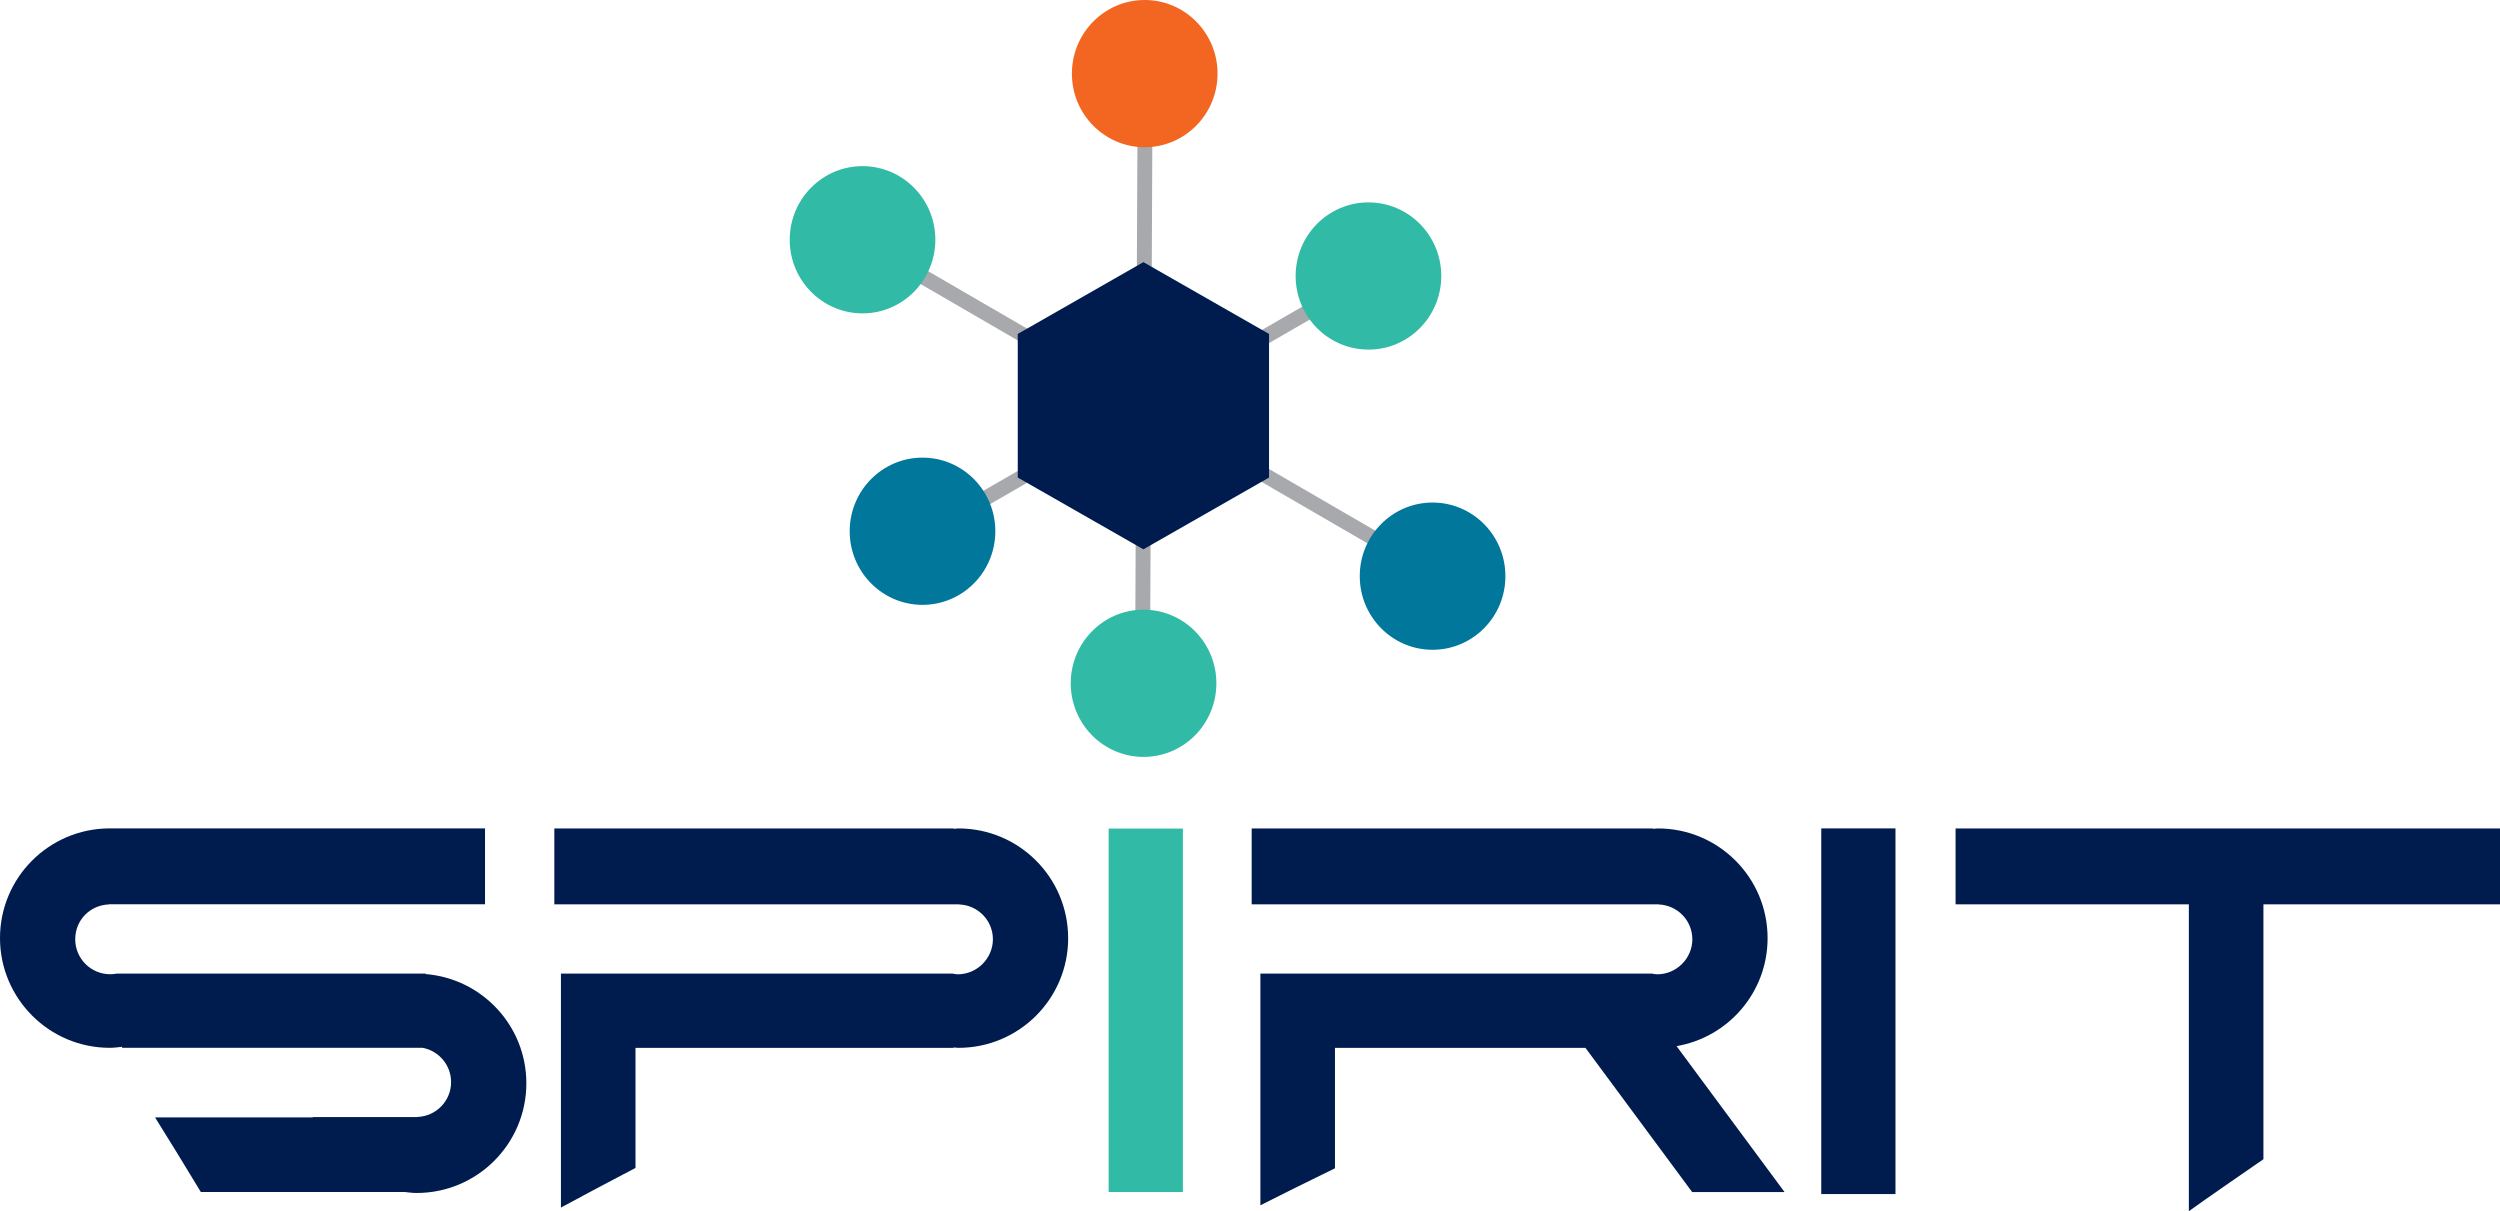
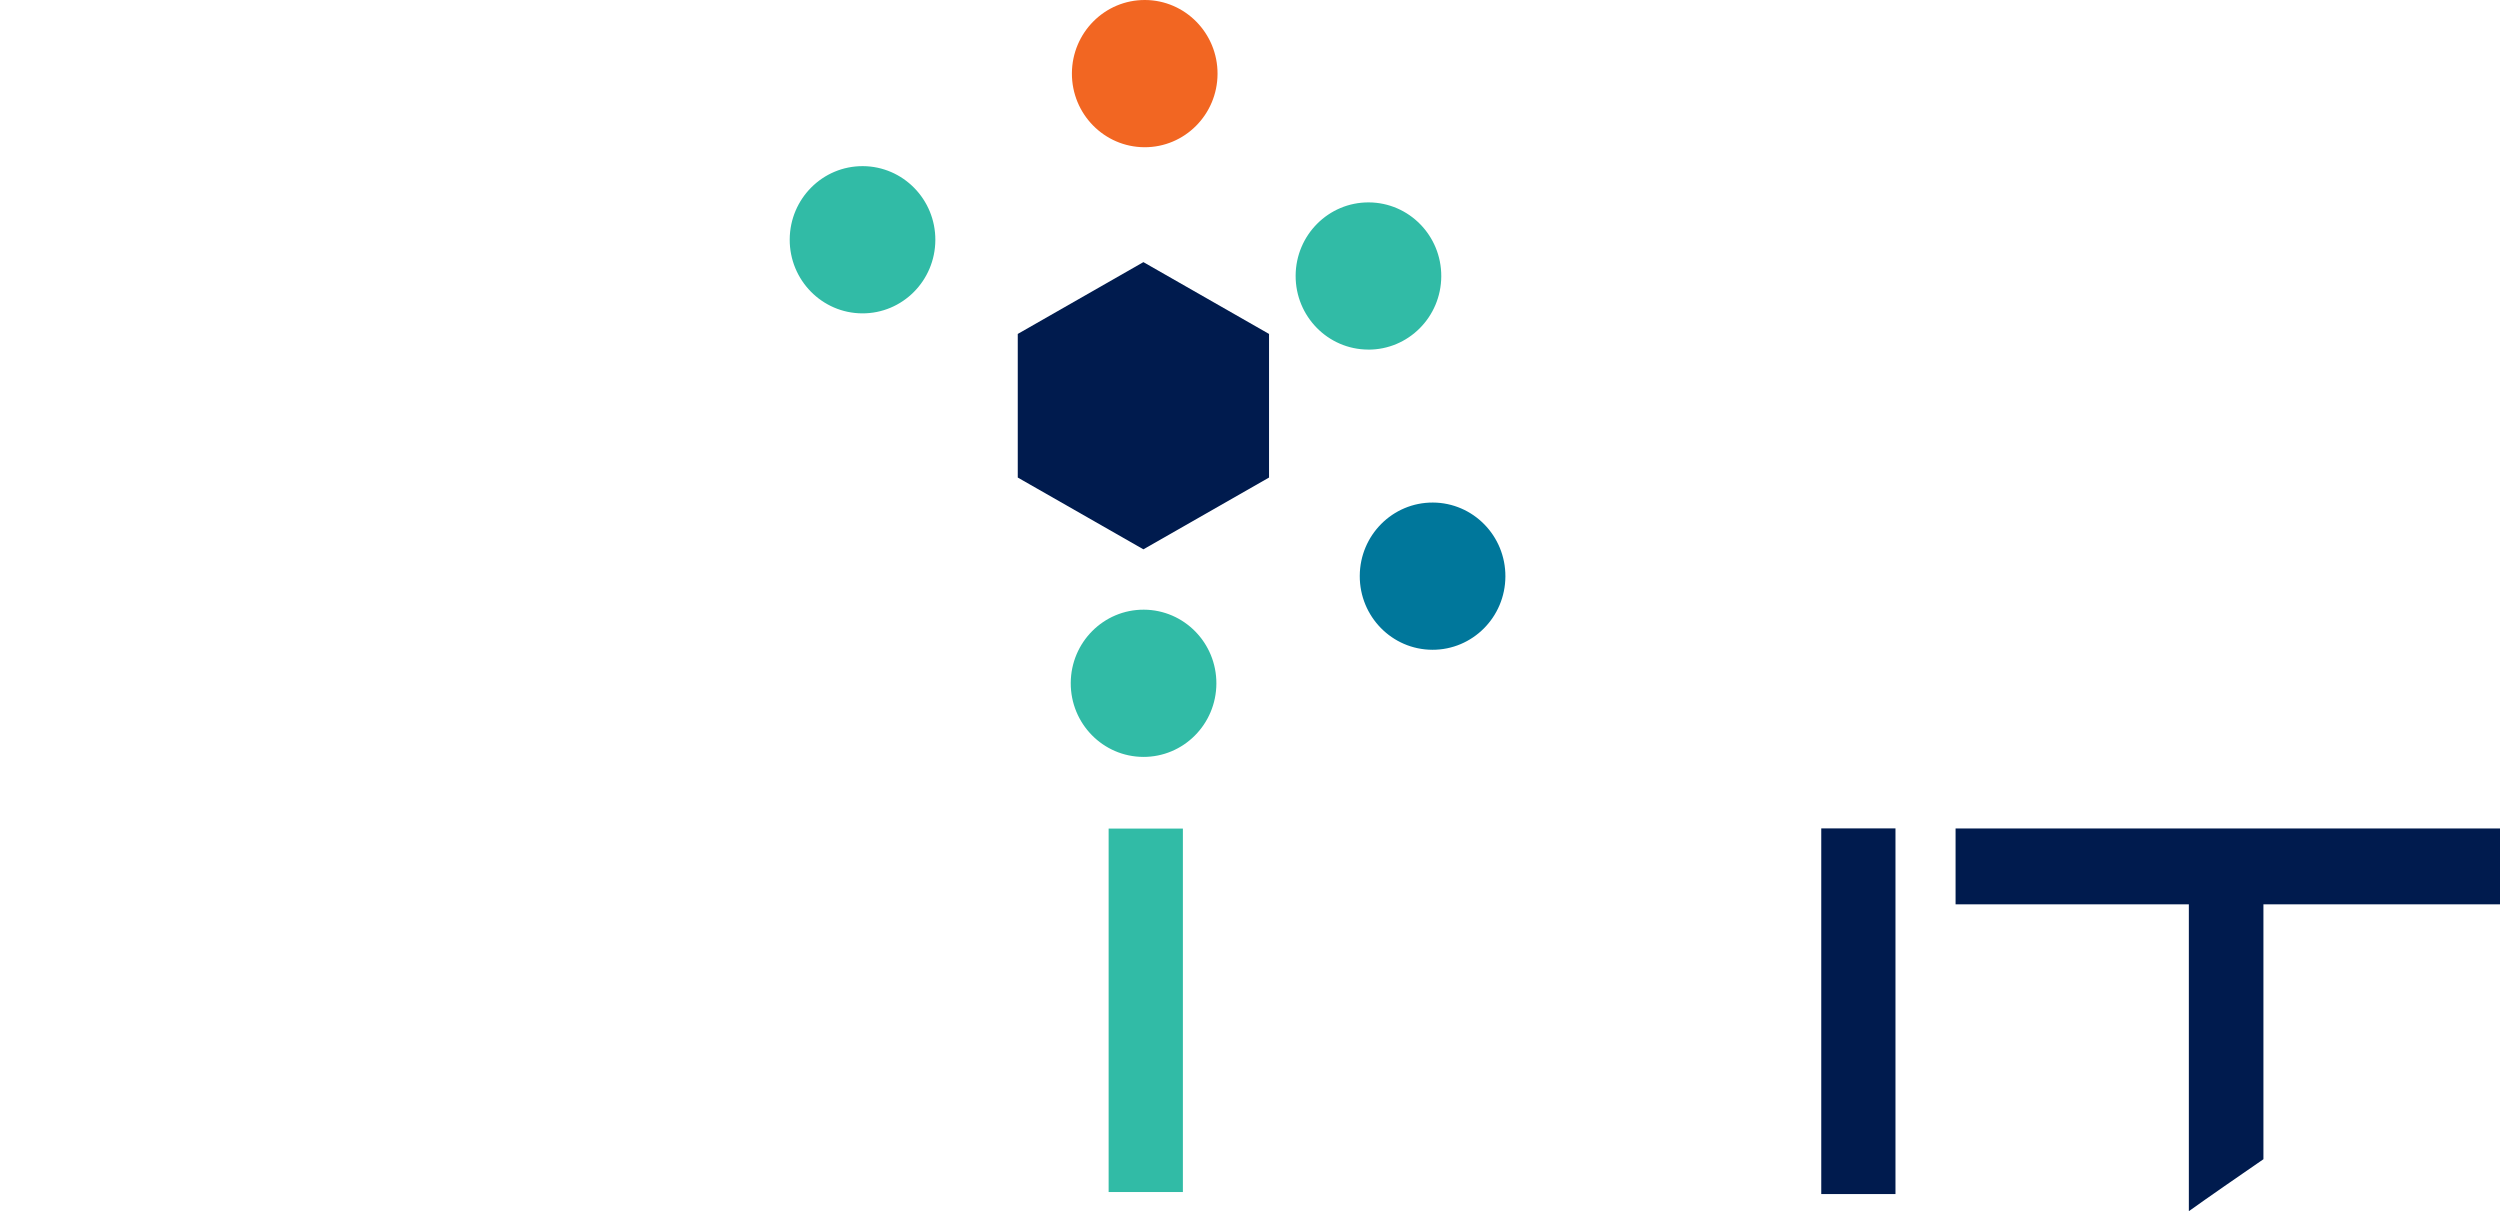
<svg xmlns="http://www.w3.org/2000/svg" id="Layer_1" viewBox="0 0 688.89 333.74">
  <defs>
    <style>.cls-1{fill:#001b4e;}.cls-2{fill:#31bba6;}.cls-3{fill:#f26622;}.cls-4{fill:#00779b;}.cls-5{fill:#a7a9ac;}</style>
  </defs>
-   <polygon class="cls-5" points="379.3 146.42 252.62 72.91 250.55 76.46 377.24 149.97 379.3 146.42 379.3 146.42" />
-   <polygon class="cls-5" points="364.64 81.16 262.74 139.99 264.8 143.55 366.7 84.72 364.64 81.16 364.64 81.16" />
-   <polygon class="cls-5" points="313.42 39.34 312.82 176.53 316.93 176.55 317.53 39.36 313.42 39.34 313.42 39.34" />
  <path class="cls-3" d="M315.35,40.57c11.08.05,20.1-8.99,20.15-20.2C335.55,9.17,326.6.05,315.52,0c-11.08-.05-20.1,8.99-20.15,20.2-.05,11.2,8.9,20.32,19.98,20.37h0Z" />
  <path class="cls-2" d="M377,96.34c11.08.05,20.1-8.99,20.15-20.2.05-11.2-8.89-20.32-19.98-20.37-11.08-.05-20.1,8.99-20.15,20.19-.05,11.2,8.89,20.32,19.98,20.37h0Z" />
  <path class="cls-2" d="M237.59,86.35c11.08.05,20.1-8.99,20.15-20.2.05-11.2-8.9-20.32-19.98-20.37-11.08-.05-20.1,8.99-20.15,20.2-.05,11.2,8.9,20.32,19.98,20.37h0Z" />
-   <path class="cls-4" d="M254.12,166.67c11.08.05,20.1-8.99,20.15-20.2.05-11.2-8.9-20.32-19.98-20.37-11.08-.05-20.1,8.99-20.15,20.2-.05,11.2,8.89,20.32,19.98,20.37h0Z" />
  <path class="cls-2" d="M315.03,208.57c11.08.05,20.1-8.99,20.15-20.2.05-11.2-8.89-20.32-19.98-20.37-11.08-.05-20.11,8.99-20.15,20.2-.05,11.2,8.89,20.32,19.98,20.37h0Z" />
  <path class="cls-4" d="M394.67,179.05c11.08.05,20.11-8.99,20.15-20.2.05-11.2-8.89-20.32-19.98-20.37-11.08-.05-20.11,8.99-20.15,20.2-.05,11.2,8.89,20.32,19.98,20.37h0Z" />
-   <path class="cls-1" d="M491.74,328.47l-29.75-40.2c14.24-2.45,25.08-14.82,25.08-29.76,0-16.7-13.53-30.23-30.23-30.23-.46,0-.89.09-1.34.11v-.11h-110.59v20.91h83.32s28.84,0,28.84,0v.04c5.15.2,9.27,4.4,9.27,9.6s-4.32,9.64-9.64,9.64c-.41,0-.8-.07-1.2-.12v-.06h-108.19v63.83c5.07-2.59,14.3-7.13,20.55-10.19v-33.18h69.03l29.4,39.73h25.45ZM294.33,258.51c0-16.7-13.53-30.23-30.23-30.23-.46,0-.89.09-1.34.11v-.11h-110.01v20.91h111.58v.04c5.15.2,9.27,4.4,9.27,9.6s-4.32,9.64-9.64,9.64c-.41,0-.8-.07-1.2-.12v-.06h-108.19v64.46c5.07-2.77,14.3-7.64,20.55-10.92v-33.09h87.65v-.11c.45.02.88.11,1.34.11,16.7,0,30.23-13.53,30.23-30.23h0ZM145.04,298.51c0-15.86-12.22-28.84-27.75-30.1v-.13H32.17c-.58.11-1.19.18-1.8.18-5.32,0-9.64-4.31-9.64-9.64s4.12-9.4,9.27-9.6v-.04h28.84s74.81,0,74.81,0v-20.91H30c-16.59.13-30,13.61-30,30.23s13.53,30.23,30.23,30.23c1.16,0,2.28-.15,3.41-.28v.28h82.83c4.46.85,7.83,4.75,7.83,9.45,0,5.2-4.12,9.4-9.27,9.6v.04h-28.84s.03.06.04.09h-43.5c3.2,5.07,8.83,14.3,12.61,20.55h56.13c1.1.12,2.2.27,3.34.27,16.69,0,30.23-13.54,30.23-30.23h0Z" />
  <polygon class="cls-2" points="325.95 228.32 305.49 228.32 305.49 328.47 325.95 328.47 325.95 228.32 325.95 228.32" />
  <path class="cls-1" d="M688.89,249.19v-20.91h-150.02v20.91h64.28v84.56c5.07-3.64,14.3-10.02,20.55-14.32v-70.24h65.19Z" />
  <polygon class="cls-1" points="522.31 228.27 501.86 228.27 501.86 329.03 522.31 329.03 522.31 228.27 522.31 228.27" />
  <polygon class="cls-1" points="280.45 92.02 280.45 131.59 315.07 151.37 349.69 131.59 349.69 92.02 315.07 72.23 280.45 92.02 280.45 92.02" />
</svg>